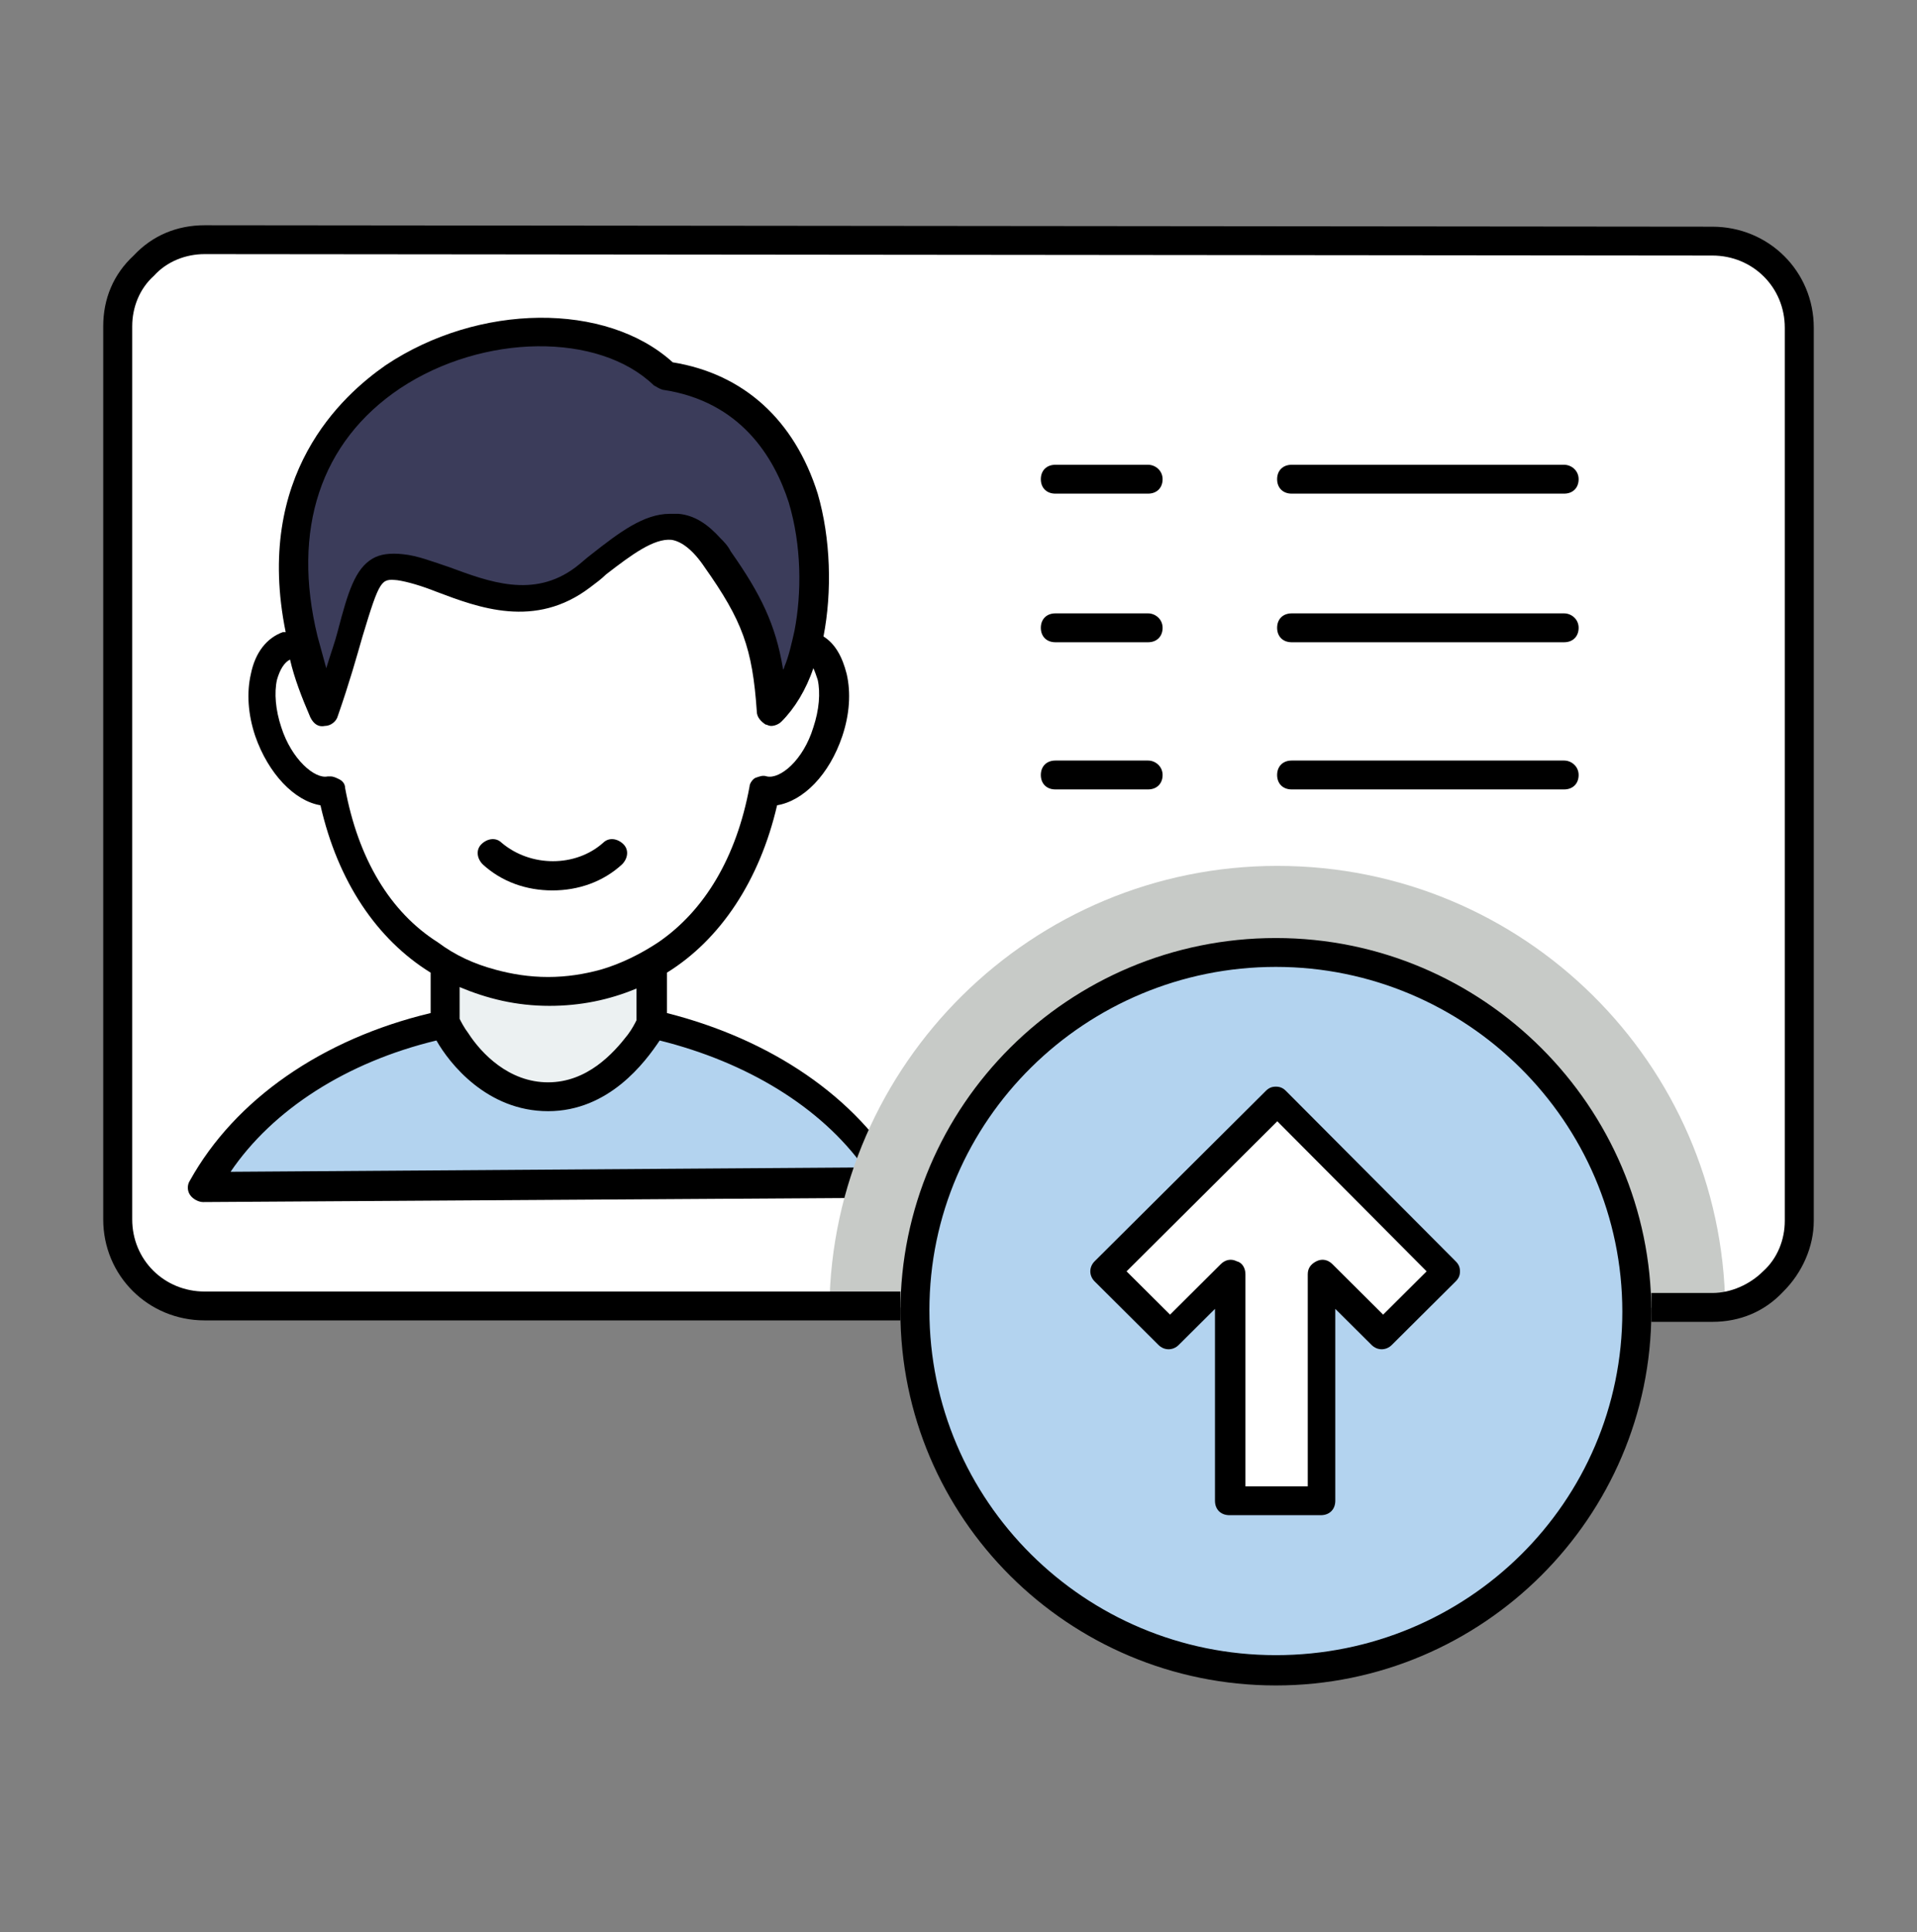
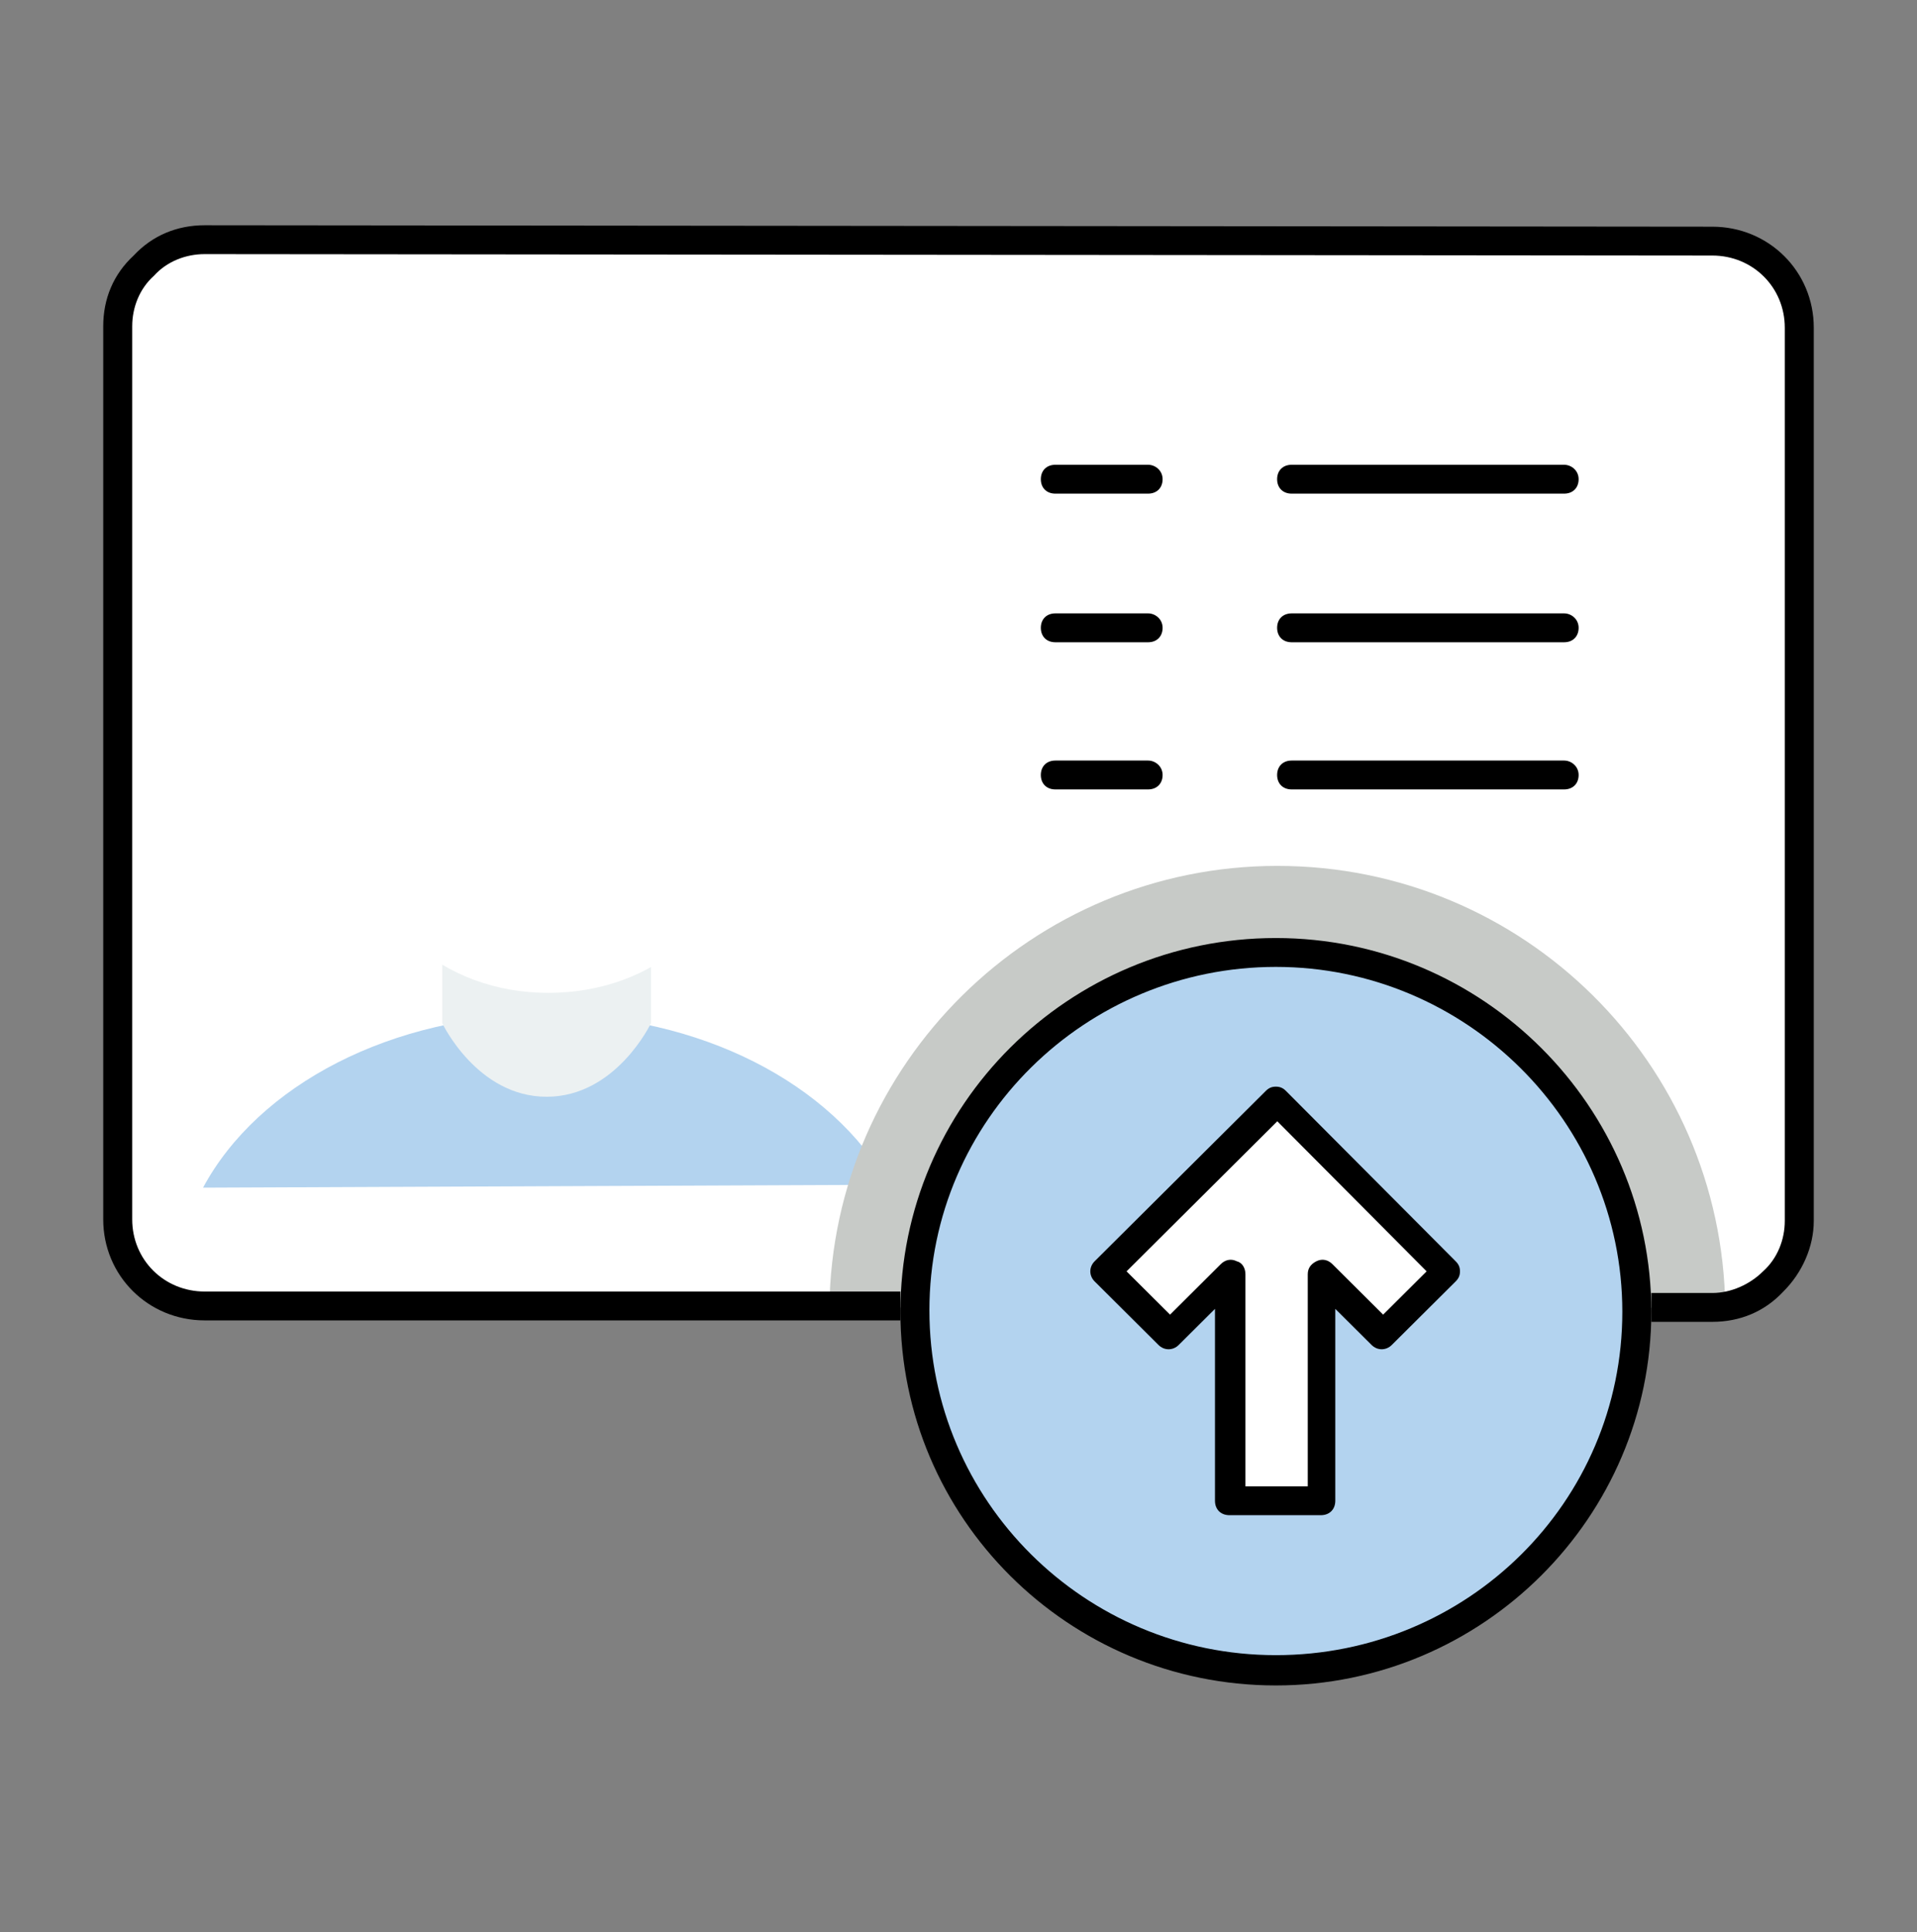
<svg xmlns="http://www.w3.org/2000/svg" width="130px" height="131px" viewBox="0 0 130 131" version="1.1">
  <rect x="0" y="0" width="130" height="131" fill="#808080" stroke="none" />
  <title>编组 27</title>
  <g id="官网" stroke="none" stroke-width="1" fill="none" fill-rule="evenodd">
    <g id="官网-西班牙版本备份" transform="translate(-302, -796)" fill-rule="nonzero">
      <g id="编组-13" transform="translate(0, 496)">
        <g id="编组-23" transform="translate(242, 295.402)">
          <g id="编组-27" transform="translate(60, 4.87)">
            <g id="编组" transform="translate(7, 15)">
              <path d="M115.017,67.5 C115.017,70.728 112.363,73.37 109.119,73.37 L6.881,73.272 C3.637,73.272 0.983,70.63 0.983,67.402 L0.983,6.848 C0.983,3.62 3.637,0.978 6.881,0.978 L109.119,1.076 C112.363,1.076 115.017,3.717 115.017,6.946 L115.017,67.5 L115.017,67.5 Z" id="路径" fill="#FFFFFF" />
              <g id="编组-36" transform="translate(5.737, 6.272)">
                <path d="M1.032,58.978 C4.768,52.032 13.812,47.239 24.331,47.239 C34.751,47.239 43.697,51.934 47.531,58.782 L1.032,58.978 L1.032,58.978 Z" id="路径" fill="#B3D3EF" />
                <path d="M31.408,47.826 C31.408,47.826 29.049,52.815 24.331,52.815 C19.612,52.815 17.253,47.826 17.253,47.826 L17.253,43.228 L31.408,43.228 L31.408,47.826 L31.408,47.826 Z" id="路径" fill="#ECF1F2" />
                <path d="M42.124,22.293 C41.239,22 40.256,22.391 39.371,23.271 C38.192,13.293 31.9,5.663 24.429,5.663 C16.958,5.663 10.666,13.293 9.486,23.271 C8.602,22.391 7.619,22 6.734,22.293 C5.161,22.782 4.571,25.424 5.456,28.065 C6.341,30.608 8.208,32.369 9.781,32.076 C11.453,41.076 17.449,45.771 24.429,45.771 C31.507,45.771 37.405,41.174 39.076,32.076 C40.649,32.369 42.517,30.706 43.402,28.065 C44.188,25.326 43.697,22.782 42.124,22.293 L42.124,22.293 Z" id="路径" fill="#FFFFFF" />
-                 <path d="M32.293,3.902 C24.232,-3.924 -0.246,3.706 9.192,26.695 C11.944,18.478 11.453,16.521 14.205,16.815 C17.056,17.108 21.971,21.021 26.592,17.5 C30.229,14.76 32.686,12.119 35.734,16.424 C38.388,20.141 39.076,22.195 39.469,26.695 C43.893,22.782 44.581,5.663 32.293,3.902 L32.293,3.902 Z" id="路径" fill="#3B3C5A" />
-                 <path d="M1.032,59.956 L47.531,59.663 C47.924,59.663 48.219,59.467 48.415,59.174 C48.612,58.88 48.612,58.489 48.415,58.195 C45.368,52.815 39.469,48.902 32.49,47.141 L32.49,44.402 C36.127,42.152 38.781,38.141 39.961,33.054 C41.731,32.76 43.5,31 44.385,28.358 C44.876,26.891 44.975,25.424 44.68,24.152 C44.385,22.978 43.893,22.097 43.107,21.608 C43.697,18.576 43.598,14.956 42.714,11.924 C41.141,6.934 37.7,3.804 32.883,3.021 C28.361,-1.087 19.71,-0.99 13.419,3.217 C10.469,5.271 4.473,10.652 6.636,21.315 L6.439,21.315 C5.358,21.706 4.571,22.684 4.276,24.152 C3.981,25.424 4.08,26.891 4.571,28.358 C5.456,30.902 7.225,32.76 8.995,33.054 C10.175,38.239 12.829,42.152 16.466,44.402 L16.466,47.141 C9.093,48.902 3.195,53.01 0.147,58.489 C-0.049,58.782 -0.049,59.174 0.147,59.467 C0.344,59.76 0.737,59.956 1.032,59.956 L1.032,59.956 Z M14.402,4.782 C20.005,1.065 27.869,0.967 31.605,4.587 C31.802,4.684 31.9,4.782 32.195,4.88 C37.503,5.663 39.764,9.478 40.747,12.51 C41.632,15.445 41.632,18.674 41.141,21.217 C40.944,22.097 40.747,22.978 40.453,23.663 C40.453,23.76 40.354,23.858 40.354,23.858 L40.354,23.76 C39.863,20.826 38.88,18.771 36.815,15.837 C36.619,15.445 36.324,15.152 36.127,14.956 C35.242,13.978 34.358,13.391 33.276,13.293 L32.686,13.293 C30.917,13.293 29.246,14.565 27.378,16.032 C26.985,16.326 26.69,16.619 26.297,16.913 C23.446,19.065 20.398,17.891 17.744,16.913 C16.564,16.521 15.581,16.13 14.598,16.032 C13.714,15.934 13.025,16.032 12.534,16.326 C11.354,17.01 10.863,18.576 10.175,21.217 C9.978,22 9.683,22.782 9.388,23.76 C9.192,23.076 8.995,22.293 8.798,21.608 C7.029,14.369 8.995,8.402 14.402,4.782 L14.402,4.782 Z M10.666,31.88 C10.666,31.587 10.469,31.391 10.273,31.293 C10.076,31.195 9.88,31.097 9.683,31.097 L9.486,31.097 C8.602,31.293 7.029,29.924 6.341,27.771 C5.947,26.597 5.849,25.424 6.046,24.543 C6.242,23.858 6.537,23.369 6.931,23.174 C7.225,24.445 7.717,25.717 8.307,27.087 C8.503,27.478 8.798,27.771 9.29,27.674 C9.683,27.674 10.076,27.38 10.175,26.989 C10.961,24.739 11.453,22.978 11.846,21.608 C13.025,17.695 13.124,17.695 14.205,17.793 C14.893,17.891 15.876,18.184 16.859,18.576 C19.71,19.652 23.544,21.119 27.28,18.282 C27.673,17.989 28.066,17.695 28.361,17.402 C30.131,16.032 31.605,14.956 32.785,15.054 C33.473,15.152 34.259,15.739 35.046,16.913 C37.602,20.532 38.29,22.391 38.585,26.695 C38.585,27.087 38.88,27.38 39.175,27.576 C39.273,27.576 39.371,27.674 39.568,27.674 C39.764,27.674 40.059,27.576 40.256,27.38 C41.141,26.5 41.927,25.228 42.419,23.76 C42.517,23.956 42.615,24.25 42.714,24.543 C42.91,25.424 42.812,26.597 42.419,27.771 C41.731,30.021 40.158,31.293 39.273,31.097 C38.978,31 38.781,31.097 38.486,31.195 C38.29,31.293 38.093,31.587 38.093,31.782 C37.208,36.576 35.046,40.195 31.9,42.347 C30.72,43.13 29.344,43.815 27.968,44.206 C26.886,44.5 25.707,44.695 24.429,44.695 C23.151,44.695 21.971,44.5 20.89,44.206 C19.415,43.815 18.137,43.228 16.958,42.347 C13.714,40.293 11.551,36.674 10.666,31.88 L10.666,31.88 Z M30.425,45.478 L30.425,47.63 C30.327,47.826 30.131,48.217 29.836,48.608 C28.853,49.88 27.083,51.837 24.429,51.837 C21.775,51.837 19.907,49.88 19.022,48.51 C18.727,48.119 18.531,47.728 18.432,47.532 L18.432,45.38 C20.3,46.163 22.266,46.652 24.527,46.652 C26.592,46.652 28.558,46.26 30.425,45.478 Z M16.859,49 C17.744,50.565 20.3,53.793 24.429,53.793 C28.558,53.793 31.015,50.467 31.998,49 C37.897,50.467 42.91,53.5 45.859,57.608 L2.9,57.902 C5.751,53.695 10.764,50.467 16.859,49 L16.859,49 Z" id="形状" fill="#000000" />
-                 <path d="M24.724,38.826 C26.493,38.826 28.164,38.239 29.442,37.065 C29.836,36.674 29.934,36.087 29.541,35.695 C29.147,35.304 28.558,35.206 28.164,35.597 C26.297,37.26 23.249,37.26 21.283,35.597 C20.89,35.206 20.3,35.304 19.907,35.695 C19.514,36.087 19.612,36.674 20.005,37.065 C21.283,38.239 22.954,38.826 24.724,38.826 Z" id="形状" fill="#000000" />
              </g>
              <g id="编组-37" transform="translate(49.244, 43.435)">
                <path d="M5.898,29.935 C6.095,16.63 16.908,5.87 30.376,5.87 C43.746,5.87 54.658,16.63 54.854,29.935 L60.753,29.935 C60.556,13.402 47.088,0 30.376,0 C13.763,0 0.197,13.402 0,29.935 L5.898,29.935 Z" id="路径" fill="#C7CAC7" />
                <path d="M5.8,30.228 C5.8,43.681 16.759,54.587 30.278,54.587 C43.797,54.587 54.756,43.681 54.756,30.228 C54.756,16.775 43.797,5.87 30.278,5.87 C16.759,5.87 5.8,16.775 5.8,30.228 L5.8,30.228 Z" id="路径" fill="#B3D3EF" />
                <polygon id="路径" fill="#FFFFFF" points="41.878 27.489 30.278 15.946 18.678 27.489 23.102 31.793 27.231 27.685 27.231 43.043 33.424 43.043 33.424 27.685 37.553 31.793" />
                <path d="M30.278,4.891 C16.22,4.891 4.817,16.239 4.817,30.228 C4.817,44.217 16.22,55.565 30.278,55.565 C44.336,55.565 55.739,44.12 55.739,30.228 C55.739,16.337 44.336,4.891 30.278,4.891 Z M30.278,53.511 C17.302,53.511 6.783,43.043 6.783,30.13 C6.783,17.217 17.4,6.848 30.278,6.848 C43.156,6.848 53.773,17.315 53.773,30.228 C53.773,43.141 43.254,53.511 30.278,53.511 L30.278,53.511 Z" id="形状" fill="#000000" />
                <path d="M30.966,15.261 C30.769,15.065 30.573,14.967 30.278,14.967 C29.983,14.967 29.786,15.065 29.59,15.261 L17.99,26.804 C17.597,27.196 17.597,27.783 17.99,28.174 L22.315,32.478 C22.708,32.87 23.298,32.87 23.692,32.478 L26.149,30.033 L26.149,43.043 C26.149,43.63 26.542,44.022 27.132,44.022 L33.325,44.022 C33.915,44.022 34.308,43.63 34.308,43.043 L34.308,30.033 L36.766,32.478 C37.159,32.87 37.749,32.87 38.142,32.478 L42.468,28.174 C42.664,27.978 42.763,27.783 42.763,27.489 C42.763,27.196 42.664,27 42.468,26.804 L30.966,15.261 Z M37.553,30.424 L34.112,27 C33.817,26.707 33.424,26.609 33.031,26.804 C32.637,27 32.441,27.293 32.441,27.685 L32.441,42.065 L28.214,42.065 L28.214,27.685 C28.214,27.293 28.017,26.902 27.624,26.804 C27.231,26.609 26.837,26.707 26.542,27 L23.102,30.424 L20.153,27.489 L30.376,17.315 L40.502,27.489 L37.553,30.424 L37.553,30.424 Z" id="形状" fill="#000000" />
              </g>
              <path d="M70.858,16.239 L64.566,16.239 C63.976,16.239 63.583,16.63 63.583,17.217 C63.583,17.804 63.976,18.196 64.566,18.196 L70.858,18.196 C71.447,18.196 71.841,17.804 71.841,17.217 C71.841,16.63 71.349,16.239 70.858,16.239 Z M99.071,16.239 L80.59,16.239 C80,16.239 79.607,16.63 79.607,17.217 C79.607,17.804 80,18.196 80.59,18.196 L99.071,18.196 C99.661,18.196 100.054,17.804 100.054,17.217 C100.054,16.63 99.563,16.239 99.071,16.239 Z M70.858,26.315 L64.566,26.315 C63.976,26.315 63.583,26.707 63.583,27.293 C63.583,27.88 63.976,28.272 64.566,28.272 L70.858,28.272 C71.447,28.272 71.841,27.88 71.841,27.293 C71.841,26.707 71.349,26.315 70.858,26.315 Z M99.071,26.315 L80.59,26.315 C80,26.315 79.607,26.707 79.607,27.293 C79.607,27.88 80,28.272 80.59,28.272 L99.071,28.272 C99.661,28.272 100.054,27.88 100.054,27.293 C100.054,26.707 99.563,26.315 99.071,26.315 Z M70.858,36.293 L64.566,36.293 C63.976,36.293 63.583,36.685 63.583,37.272 C63.583,37.859 63.976,38.25 64.566,38.25 L70.858,38.25 C71.447,38.25 71.841,37.859 71.841,37.272 C71.841,36.685 71.349,36.293 70.858,36.293 Z M99.071,36.293 L80.59,36.293 C80,36.293 79.607,36.685 79.607,37.272 C79.607,37.859 80,38.25 80.59,38.25 L99.071,38.25 C99.661,38.25 100.054,37.859 100.054,37.272 C100.054,36.685 99.563,36.293 99.071,36.293 Z" id="形状结合" fill="#000000" />
              <path d="M109.119,0.098 L6.881,0 C5.014,0 3.342,0.685 2.064,2.054 C0.688,3.326 0,4.989 0,6.848 L0,67.402 C0,71.217 3.047,74.25 6.881,74.25 L54.061,74.25 L54.061,73.565 L54.061,72.293 L6.881,72.293 C4.129,72.293 1.966,70.141 1.966,67.402 L1.966,6.848 C1.966,5.576 2.458,4.304 3.441,3.424 C4.325,2.446 5.603,1.957 6.881,1.957 L109.119,2.054 C111.871,2.054 114.034,4.207 114.034,6.946 L114.034,67.5 C114.034,68.772 113.542,70.043 112.559,70.924 C111.675,71.804 110.397,72.391 109.119,72.391 L104.983,72.391 L104.983,74.348 L109.119,74.348 C110.986,74.348 112.658,73.663 113.936,72.293 C115.214,71.022 116,69.261 116,67.5 L116,6.946 C116,3.13 112.953,0.098 109.119,0.098 Z" id="路径" fill="#000000" />
            </g>
          </g>
        </g>
      </g>
    </g>
  </g>
</svg>